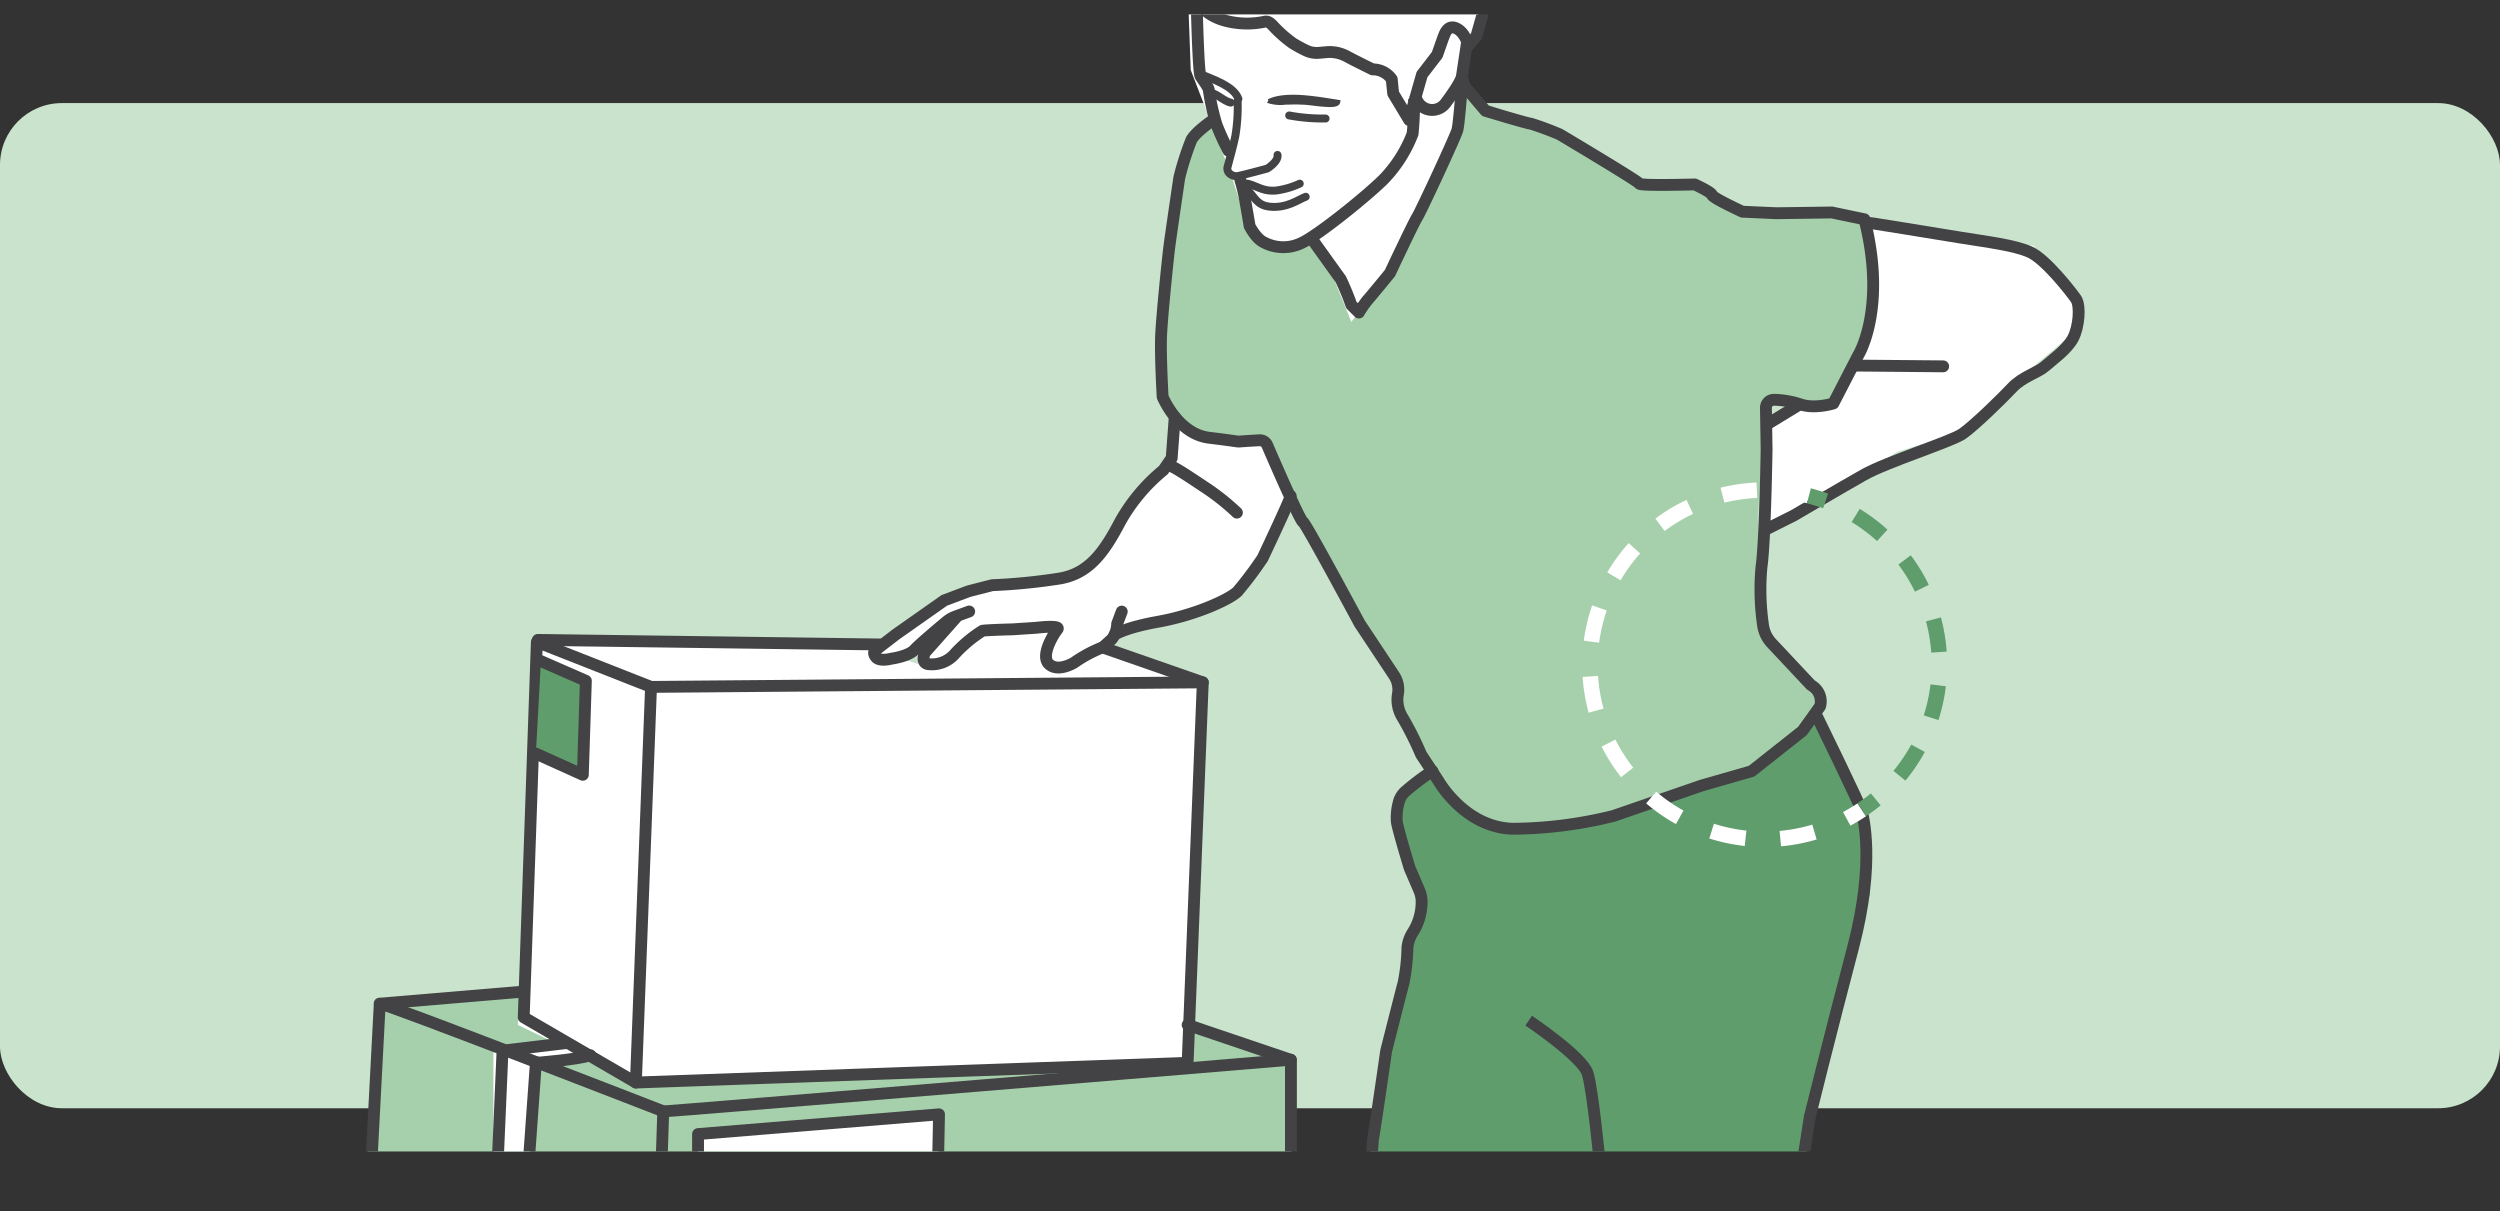
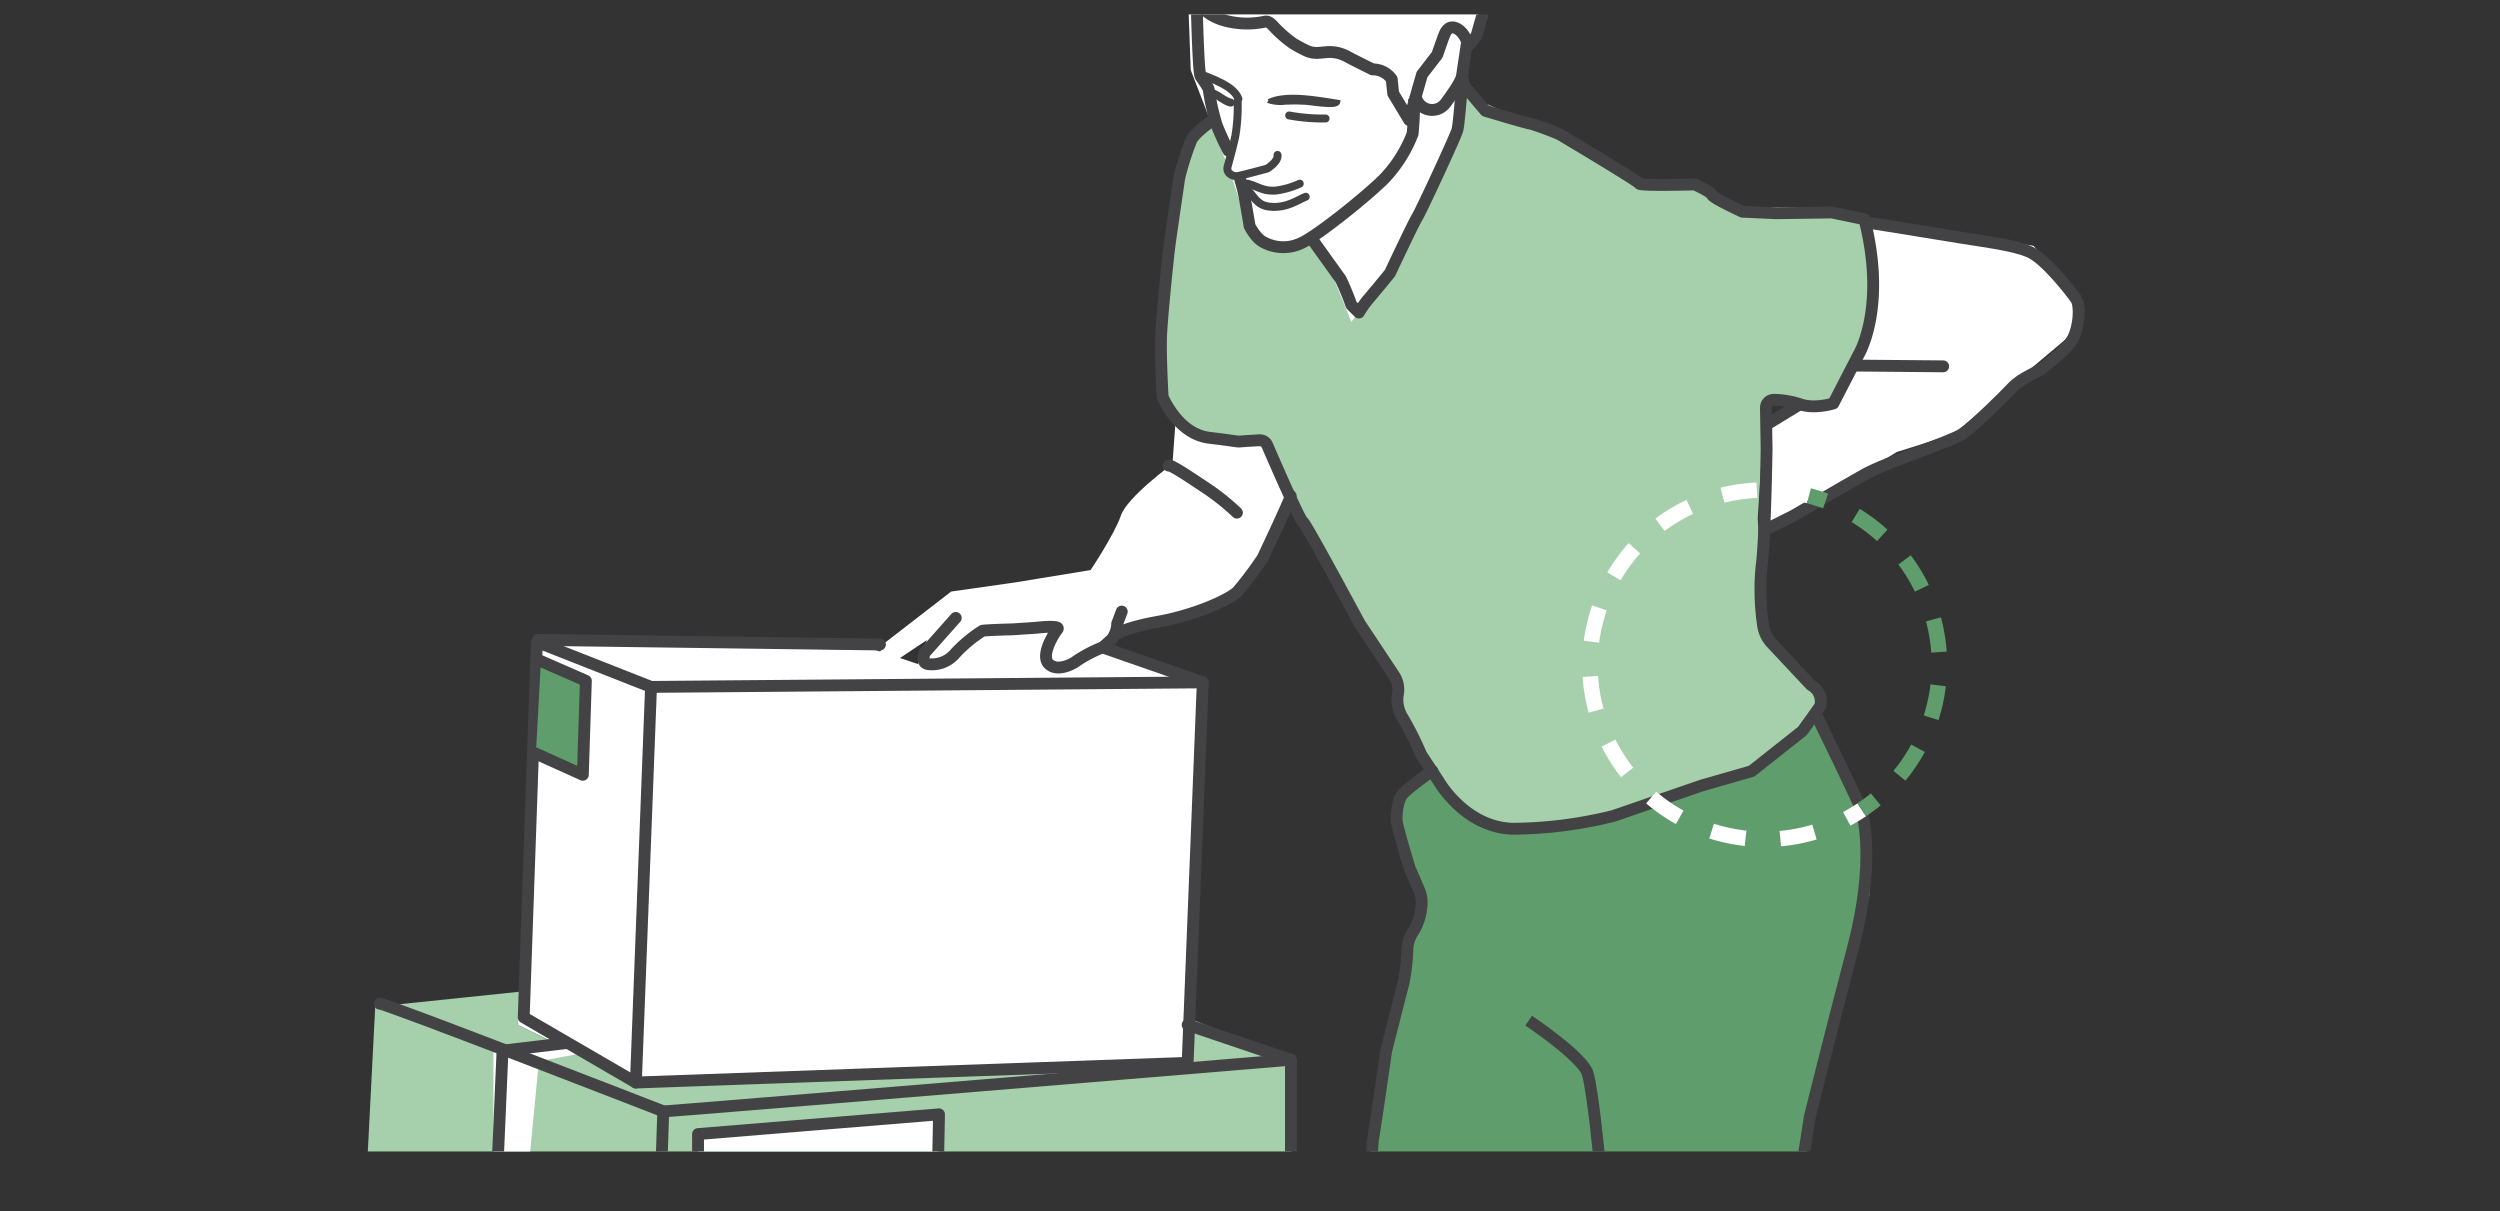
<svg xmlns="http://www.w3.org/2000/svg" id="Lager_1" data-name="Lager 1" viewBox="0 0 485 235">
  <rect x="0" y="0" width="485" height="235" fill="#333333" stroke="none" />
  <defs>
    <style>.cls-1,.cls-10,.cls-12,.cls-13,.cls-14,.cls-15,.cls-7,.cls-8,.cls-9{fill:none;}.cls-2{clip-path:url(#clip-path);}.cls-3{fill:#cae3cd;}.cls-4{fill:#a6d0ab;}.cls-16,.cls-5{fill:#fff;}.cls-17,.cls-6{fill:#5f9e6c;}.cls-10,.cls-16,.cls-17,.cls-7,.cls-8,.cls-9{stroke:#434345;}.cls-10,.cls-16,.cls-17,.cls-7,.cls-9{stroke-linecap:round;}.cls-16,.cls-17,.cls-7,.cls-9{stroke-linejoin:round;}.cls-16,.cls-17,.cls-7,.cls-8{stroke-width:2.3px;}.cls-10,.cls-12,.cls-13,.cls-14,.cls-15,.cls-8{stroke-miterlimit:10;}.cls-10,.cls-9{stroke-width:1.54px;}.cls-11{fill:#434345;}.cls-12,.cls-13{stroke:#fff;}.cls-12,.cls-13,.cls-14,.cls-15{stroke-width:3px;}.cls-13{stroke-dasharray:6.75 6.75;}.cls-14,.cls-15{stroke:#5f9e6c;}.cls-15{stroke-dasharray:6.45 6.45;}</style>
    <clipPath id="clip-path">
      <rect class="cls-1" x="-12.78" y="2.79" width="532.27" height="220.6" />
    </clipPath>
  </defs>
  <title>Rityta 1 kopia</title>
  <g class="cls-2">
-     <rect class="cls-3" y="20" width="485" height="195" rx="12" ry="12" />
    <path class="cls-4" d="M235.1,23l-4.7,5.1-3.14,17.64-2,21.56s-2,11.37,5.88,15.29a26.54,26.54,0,0,0,14.9,2.75l3.53,11,14.51,23.91,6.66,11.37,1.57,8.24s5.1,11,7.84,13.72a31.79,31.79,0,0,0,11,6.66c3.53,1.18,16.07-1.17,16.07-1.17l33.33-9.8,12.15-11,.79-3.92-11-10.59L341,100.62l1.18-18.43s-1.57-5.88,2-5.09,11,.78,11,.78l7.05-14.51S364.49,48.08,361,42.2l-6.67-2H337l-8.23-5.1-11,1.18-18-11-12.15-5.49-3.53-4.31-1.17,8.23-8.63,19.61-5.1,9.8-5.88,6.66-2.74-6.27L255.1,45a12,12,0,0,1-5.88,2.35c-3.53.39-7.06-4.31-7.06-4.31l-1.57-6.67s-1.25-2.25-1.77-2.42a3.11,3.11,0,0,1-1-2.94C238.13,29.92,235.1,23,235.1,23Z" />
    <path class="cls-5" d="M228.05,81.8,227.46,90s-8.82,6.47-10,10-5.88,10.59-5.88,10.59L196.88,113l-12.35,1.76-12.94,10-1.77,3.53,4.71-.59,5.29-3.53-1.76,4.71,4.7,1.18,6.47-7.06,14.7-1.18-1.76,6.47,2.94,1.18,9.41-4.12,1.76-3.53s18.24-4.11,20.59-5.29,9.41-11.76,9.41-11.76l3.33-8.43-3.53-11S229.22,85.92,228.05,81.8Z" />
    <path class="cls-5" d="M230.4-2.89,231,13.58l7.83,20.32L241,40.63s1.18,8,8.24,6.67L255.1,45l7.06,17.44,7-9.21,13.53-27.25,1.37-10.39,1.57-7.25L288-2.89a27.13,27.13,0,0,0-12.35-8.82C267.45-14.65,253.33-17,248-15.82s-15.29,7.05-15.29,7.05Z" />
    <polygon class="cls-5" points="360.96 42.2 363.31 57.69 360.37 68.86 355.08 77.88 348.02 79.45 342.14 82.19 341.55 103.56 368.01 87.68 379.19 84.15 391.54 73.57 402.71 64.16 402.71 56.51 394.48 47.69 360.96 42.2" />
    <path class="cls-6" d="M277.45,148.84l-7.06,5.89,2.35,12.93,3.53,7.06-2.35,7.65-1.77,8.23s-6.47,29.41-7,38.23h84.1L357.43,193l5.29-19.4L361,157.67l-8.24-19.41-12.15,11L307.24,159a17.64,17.64,0,0,1-16.07,1.17A31.71,31.71,0,0,1,277.45,148.84Z" />
    <path class="cls-5" d="M169.24,125.91c-2.36.59-65.28-1.77-65.28-1.77l-3.53,74.69L123.36,210,231,205.3l2.35-72.92-18.82-7.06-9.41,4.12-2.94-1.18,1.76-6.47L189.23,123,182.76,130l-4.7-1.18-3.53-1.18Z" />
    <polygon class="cls-4" points="101.02 192.37 72.79 195.31 71.02 230 126.3 241.77 250.39 229.41 250.98 205.89 230.99 197.66 230.99 205.3 123.36 210.01 100.43 198.83 101.02 192.37" />
    <polygon class="cls-5" points="110.42 201.19 95.72 204.13 95.72 235.3 101.6 236.47 104.54 205.89 113.95 204.13 110.42 201.19" />
    <polygon class="cls-5" points="104.54 129.44 112.78 132.38 112.19 150.61 102.78 145.9 104.54 129.44" />
    <polygon class="cls-6" points="136.89 238.82 135.71 220.59 181.59 216.48 182.76 237.06 136.89 238.82" />
    <path class="cls-7" d="M232.16.64s.3,13.38.74,14.12,1.62,2.2,1.62,2.79A47,47,0,0,0,236,24.17a47.64,47.64,0,0,0,2.31,5.06" />
    <path class="cls-8" d="M240.54,34.61s.59,1.91.89,3.52,1,5.74,1,5.74,1.18,2.35,2.65,3.09a8.07,8.07,0,0,0,7.5.14c3.38-1.61,12.79-9.26,15.88-12.35a26.16,26.16,0,0,0,5.59-8.82,62.74,62.74,0,0,0,.29-6.76" />
    <path class="cls-7" d="M232.46-.09c.29,1,1.26,2.87,4.85,4a16.58,16.58,0,0,0,8.09.29c.86-.15,1.32.59,2.2,1.47a25.1,25.1,0,0,0,3.09,2.65c.5.33,1.66,1,2.57,1.42a4.77,4.77,0,0,0,2.62.51l1.47-.13a6.9,6.9,0,0,1,3.81.75l1.58.83,3.53,1.76h0A4.49,4.49,0,0,1,270,15.37l.14,1.45.14,1.32,3.09,5.14,1.32-4.7,1.18-4.12,2.94-3.82L280,7.26c.16-.24.66-2.61,2.5-1.77s2.35,3.39,2.35,3.39L286.42,7l1.17-4.11.15-2.94" />
    <path class="cls-7" d="M235.54,23.14s-3.52,2.35-4.41,4a55.37,55.37,0,0,0-2.35,7.35s-1.62,11-1.91,13.23-1.47,13.67-1.62,17.5.3,11.76.3,11.76,2.94,7.2,9,7.94,5.42.78,6,.73c1.11-.09,2.73-.18,3.79-.24a1.56,1.56,0,0,1,1.49.92c1.48,3.44,6.43,14.78,6.93,14.91s11,19.7,11,19.7l6.73,10.15a5,5,0,0,1,.68,3.71,6.53,6.53,0,0,0,1,4.52,63.91,63.91,0,0,1,3.53,7.06l3.38,5.14s5.15,9.12,14.56,9.26a82.79,82.79,0,0,0,19.41-2.5l17.05-5.88,9.71-2.79,9.85-7.79s3.08-4.27,3.38-4.71a.92.92,0,0,0,.11-.29,3.56,3.56,0,0,0-1.45-3.67l-.43-.3-7.59-8.09a6.34,6.34,0,0,1-1.66-3.55,47.88,47.88,0,0,1-.3-11.15c.73-5,1-22.94,1-22.94l-.13-8a1.55,1.55,0,0,1,1.62-1.56,17.5,17.5,0,0,1,5,.86c2.79,1,6.46-.15,6.46-.15l4.86-9.41s5.58-9,1.17-26.32l-6.32-1.32-10.73.15-6.62-.3s-5.73-2.64-5.88-3.23-3.38-2.06-3.38-2.06-10.59.3-10.73-.15-15.44-9.55-15.44-9.55A57.75,57.75,0,0,0,297,24c-.59,0-8.82-2.5-8.82-2.5l-4.12-4.85-.44-1.91,1-6.62" />
    <path class="cls-7" d="M254.51,46.37s5.15,7.2,5.59,7.79a53,53,0,0,1,2.06,5l1.47,1.47a23.07,23.07,0,0,1,1.61-2.35c.44-.44,4.41-5.3,4.41-5.3s4.56-9.7,5.3-10.88,7.5-15.73,7.79-16.9.73-6.91.73-6.91l-.29-1.92" />
    <path class="cls-8" d="M274.65,18.58s0,0,0,.11A3.24,3.24,0,0,0,280.45,20c1.27-1.71,3-4.17,3.17-5.26" />
    <path class="cls-9" d="M240.1,19.61a34.38,34.38,0,0,1-.44,6.76c-.34,1.72-1.12,4.51-1.51,6a1.29,1.29,0,0,0,.54,1.41,1.92,1.92,0,0,0,1.31.39c1-.14,5.84-1.47,5.84-1.47s2.2-1.32,2-2.64" />
    <path class="cls-10" d="M233.49,14.61c1.61.73,5.88,2.06,6.76,4.56" />
    <path class="cls-11" d="M259.71,19.38l-1.39-.22c-3.89-.61-9.23-1.44-12.36.1l.1.2-.25.49a8,8,0,0,0,3.63.35c.89,0,1.9-.07,3,0,.87,0,1.79.14,2.69.24a27.88,27.88,0,0,0,2.86.23c1.12,0,1.89-.22,2-.92l.1-.4Z" />
    <path class="cls-9" d="M250.1,22.4a36.24,36.24,0,0,0,7.06.59" />
    <path class="cls-10" d="M234.52,18c1.26-.17,2.86,1.66,4.26,1.91" />
    <path class="cls-10" d="M242,35.63c1.91.45,3,1.56,5.59,1.33a16.3,16.3,0,0,0,4.56-1.33" />
    <path class="cls-10" d="M242.16,37c1.18,1.17,1.68,2.83,4.15,3.09,3.33.36,5.55-1.37,7-1.92" />
    <path class="cls-8" d="M361.84,43.13c.44,0,12.94,2.06,18.38,2.94s10.44,1.47,13.52,2.8,8.09,7.79,9,9.11.59,5.44-.58,7.65-4.12,4.26-5.44,5.44-4.42,2.06-6.33,4.11-7.5,7.5-9.7,9-14.7,5.44-19.11,7.94S348,100,348,100l-5.59,2.8" />
    <line class="cls-8" x1="342.43" y1="82.54" x2="349.2" y2="78.42" />
    <line class="cls-7" x1="359.93" y1="70.92" x2="376.98" y2="71.07" />
    <path class="cls-7" d="M277.89,149.58a47.62,47.62,0,0,0-5.1,3.83,4.18,4.18,0,0,0-1.46,2.34,11.26,11.26,0,0,0-.35,3.68c.29,1.77,2.5,9,2.5,9l1.85,4.29a5.52,5.52,0,0,1,.46,2.4v.16a11,11,0,0,1-1.66,5.52,6.66,6.66,0,0,0-1.09,3.07,38.23,38.23,0,0,1-.74,6.76c-.44,1.62-3.38,13.23-3.38,13.23s-2.35,16.32-2.5,16.76-.59,8.68-.59,8.68" />
    <path class="cls-8" d="M296.56,198S307,205,308,208.24s2.35,17.35,2.35,17.35" />
    <path class="cls-8" d="M352.14,138.26s9,18.38,9.11,19.26,2.65,9.56-1.76,26.32-8.38,32.78-8.38,32.78l-2.06,13.24" />
    <path class="cls-12" d="M361.18,157.11c-.94.63-1.91,1.21-2.91,1.75" />
    <path class="cls-13" d="M352,161.42a33.88,33.88,0,1,1-14.53-66,34.07,34.07,0,0,1,6.74-.3" />
    <path class="cls-12" d="M347.61,95.49a33.7,33.7,0,0,1,3.32.69" />
    <path class="cls-14" d="M350.93,96.18c1.1.29,2.18.64,3.24,1" />
    <path class="cls-15" d="M360,100a33.87,33.87,0,0,1,6.32,52.88" />
    <path class="cls-14" d="M363.9,155.08a32,32,0,0,1-2.72,2" />
-     <path class="cls-7" d="M227.9,80.92l-.59,7.94-1.62,2.35a35,35,0,0,0-8.38,10c-3.08,5.88-6,10-11.61,11a115.13,115.13,0,0,1-13.23,1.32l-4.56,1.17-4.71,1.77-9.41,6.62-4,3.08s-.58.44.15,1.33,2.94.29,2.94.29,3.38-.44,4.56-1.76c.91-1,4.54-4.07,6.14-5.4a5.86,5.86,0,0,1,1.7-1l2.74-1" />
    <path class="cls-7" d="M185.41,119.88l-6,6.76s-.88,2.06.74,2.21a5.89,5.89,0,0,0,5.14-2.06,26.43,26.43,0,0,1,5.29-4.41c.45-.15,5.89-.29,5.89-.29l4.55-.3s4.85-.59,4.12.3-3.38,5.14-1.62,6.76,4.85-.29,4.85-.29a26.5,26.5,0,0,1,5.59-3s1.32-1.17,1.77-1.61a5.19,5.19,0,0,0,1-2.94l.89-2.36" />
    <path class="cls-7" d="M216.28,123.12c.44-.3,2.65-1.47,8.38-2.5,7.45-1.34,14-4.41,15.44-5.89a71.59,71.59,0,0,0,4.85-6.46s5.3-11.18,5.44-12.06" />
    <path class="cls-7" d="M226.72,90.33c.44-.15,2.94,1.47,6.91,4.12a45.42,45.42,0,0,1,6.33,5" />
    <polygon class="cls-7" points="104.15 124.54 126.3 133.26 123.36 210.01 101.6 197.36 104.15 124.54" />
    <polyline class="cls-7" points="126.3 133.26 233.34 132.38 230.4 206.19 123.36 210.01" />
    <line class="cls-7" x1="104.35" y1="124.14" x2="170.71" y2="125.03" />
    <line class="cls-7" x1="213.93" y1="125.61" x2="233.34" y2="132.38" />
-     <polyline class="cls-7" points="101.6 192.37 73.67 194.72 71.9 228.53" />
    <path class="cls-7" d="M73.67,194.72c.59-.3,55,20.87,55,20.87l-.59,17.94" />
    <path class="cls-7" d="M129,215.59c1.18,0,121.44-10,121.44-10v23.23" />
    <line class="cls-7" x1="230.4" y1="198.83" x2="250.39" y2="205.6" />
    <polyline class="cls-16" points="135.42 232.94 135.42 220.01 182.17 216.18 181.88 230.89" />
    <polyline class="cls-7" points="109.84 202.36 97.49 203.83 96.31 231.18" />
-     <path class="cls-7" d="M114.54,204.72c-2.64.88-10.58,1.47-10.58,1.47l-1.77,24.7" />
    <polyline class="cls-17" points="104.94 128.26 113.66 132.08 113.07 150.31 103.96 146.2" />
  </g>
</svg>